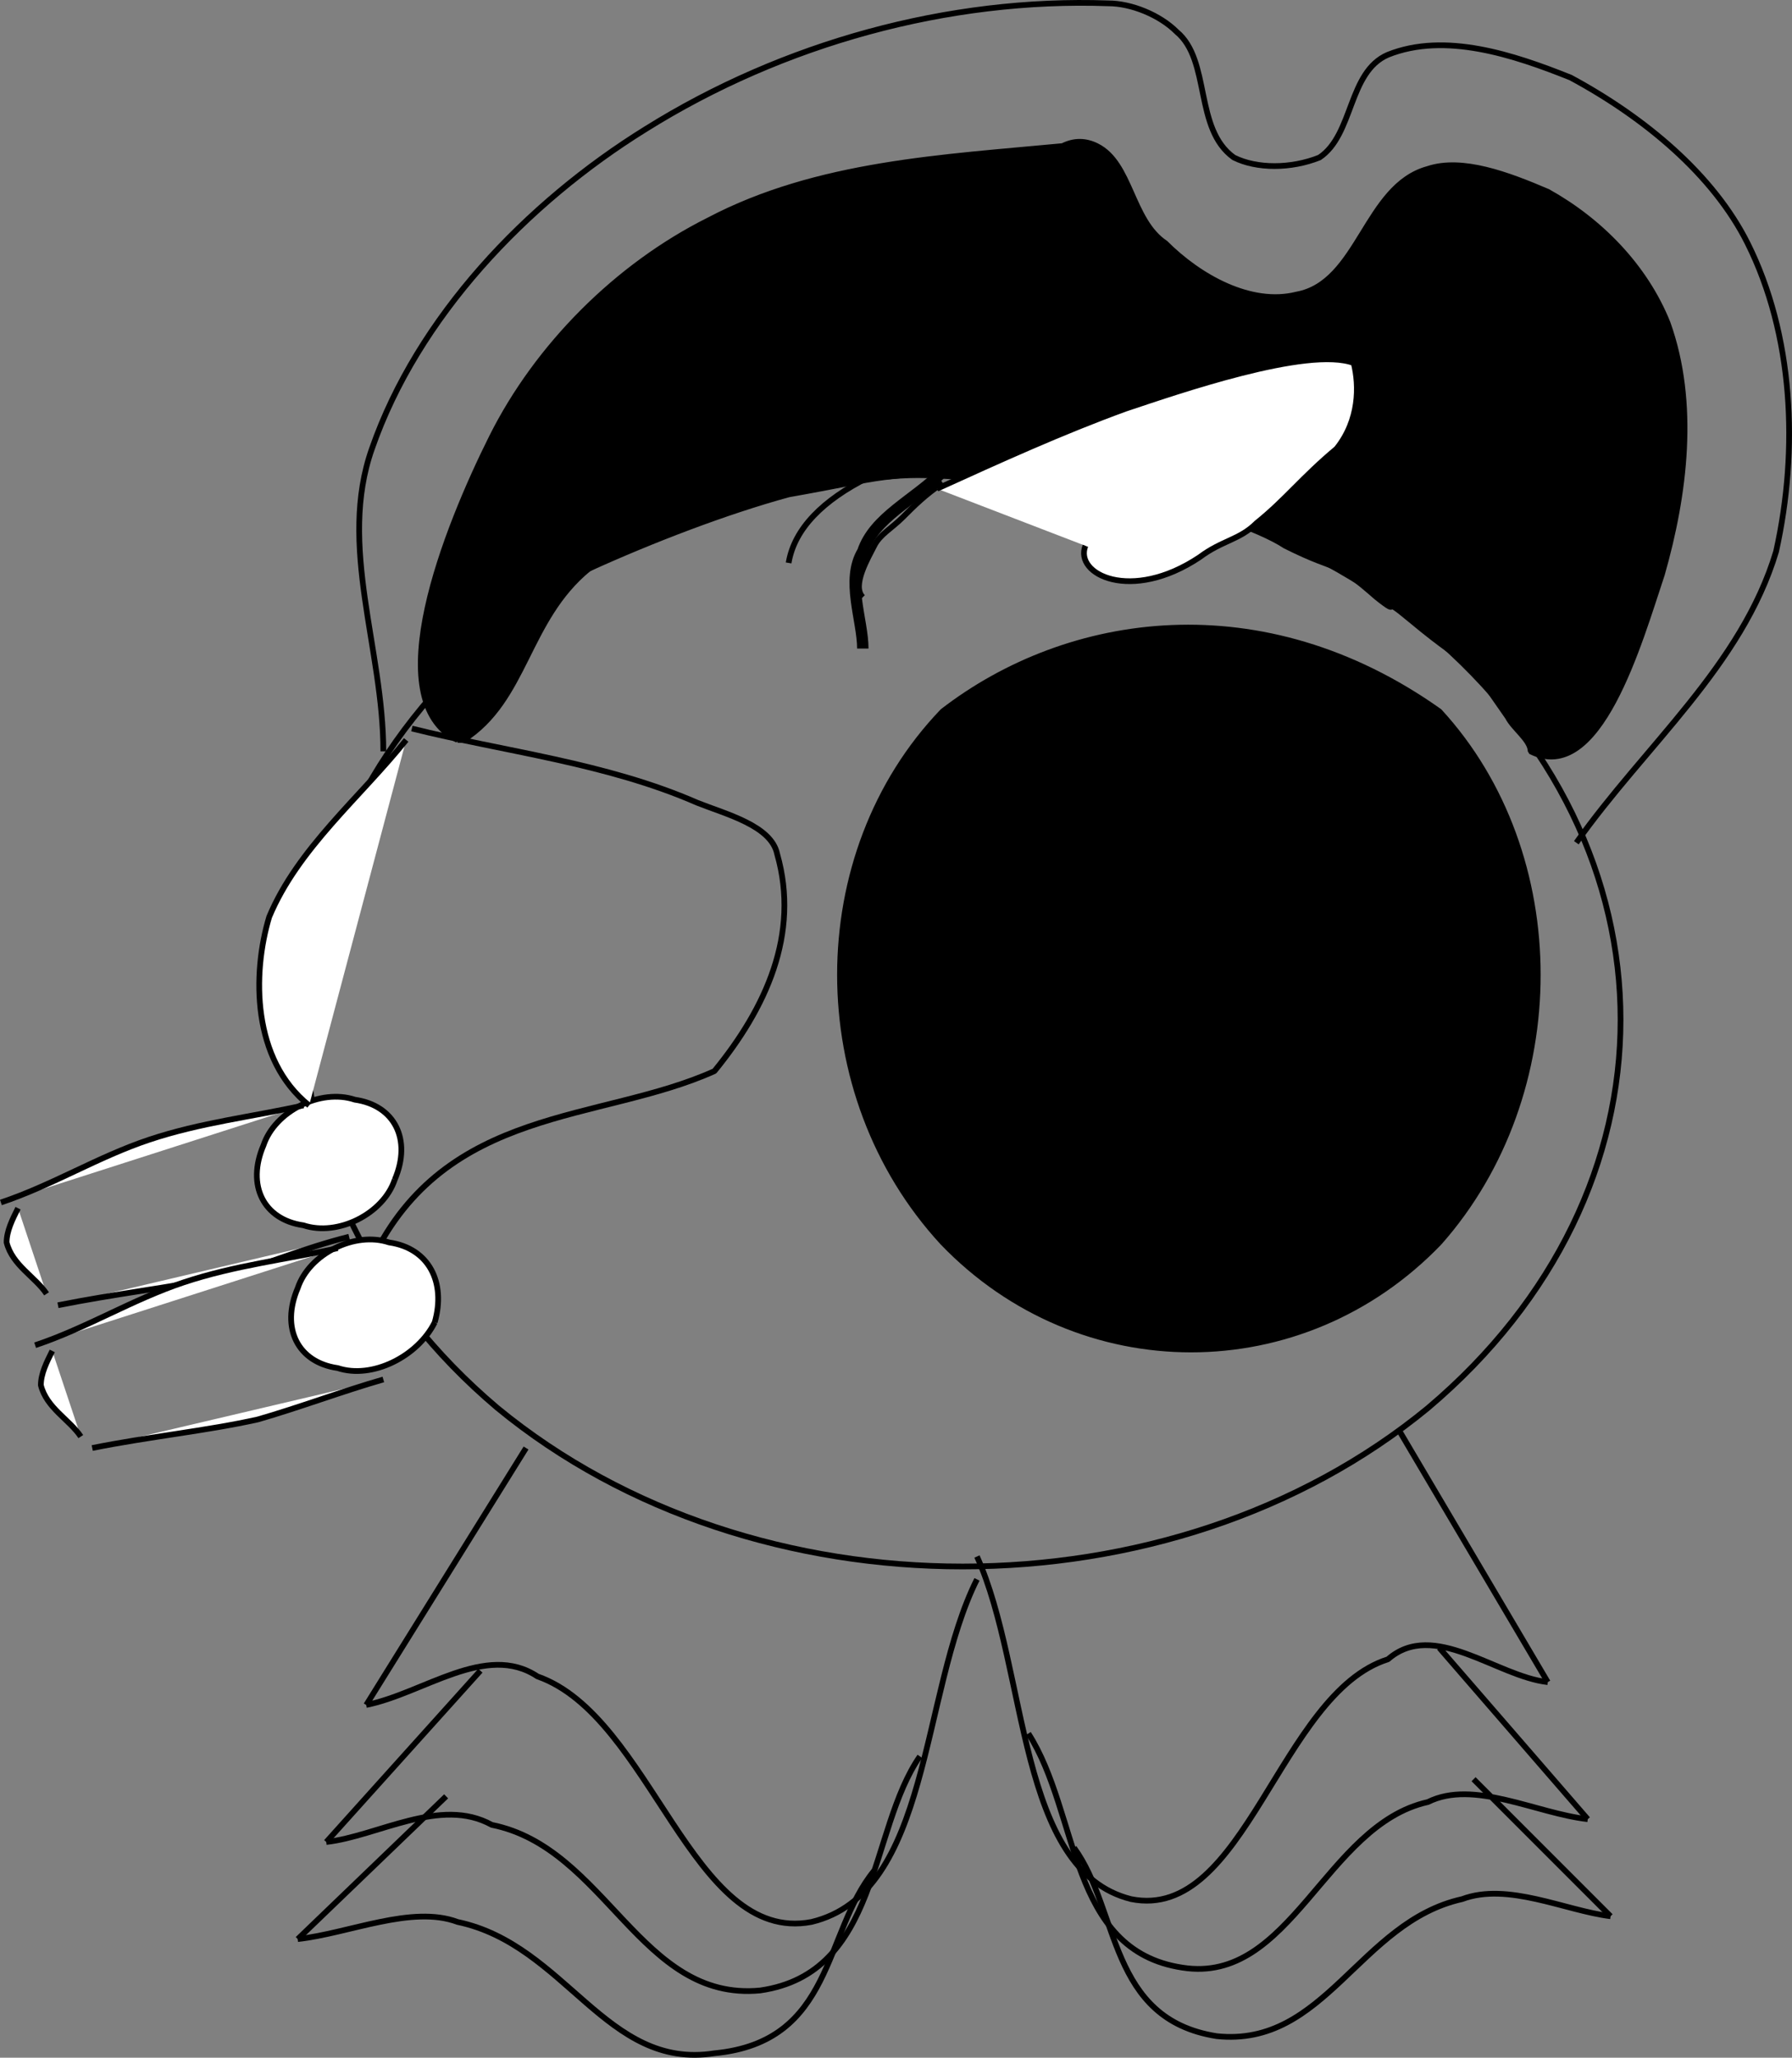
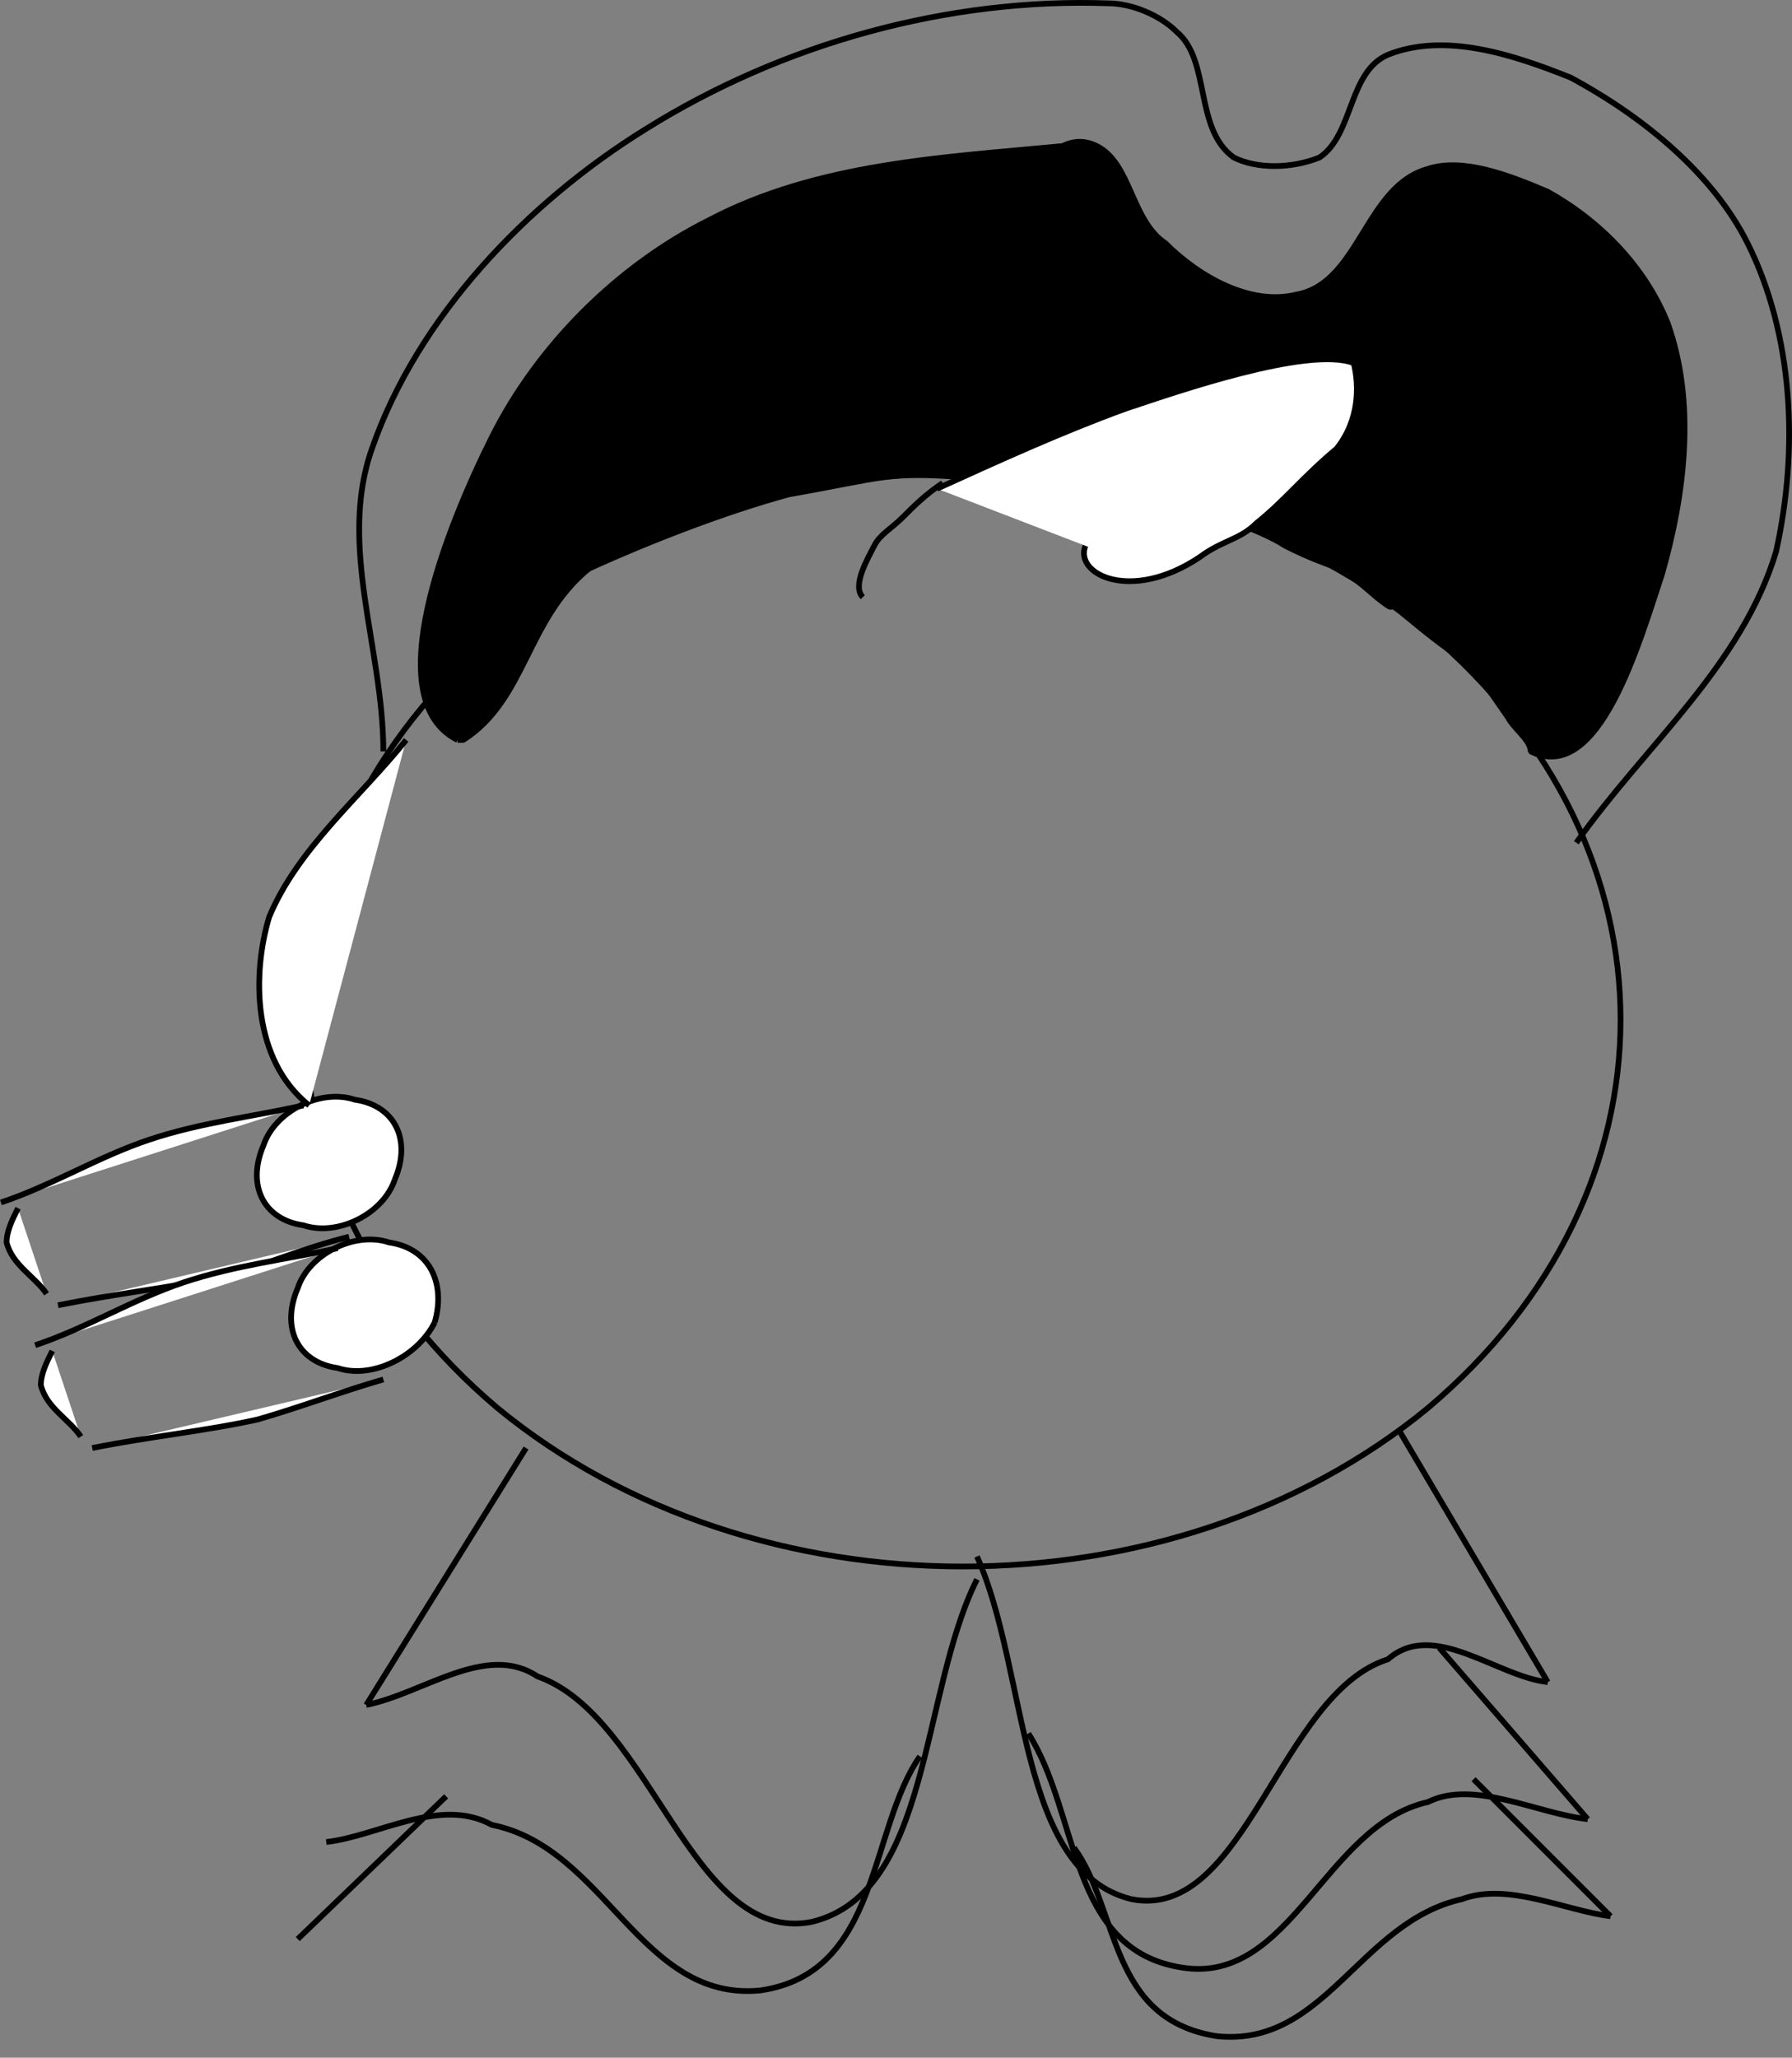
<svg xmlns="http://www.w3.org/2000/svg" width="313.945" height="360.362" version="1.2">
  <rect width="100%" height="100%" fill="#808080" stroke="none" />
  <g fill="none" fill-rule="evenodd" stroke="#000" stroke-linejoin="bevel" font-family="'Sans Serif'" font-size="12.5" font-weight="400">
    <path d="M250.158 246.584c-45 37-118 37-163 0-45-38-45-98 0-136 45-37 118-37 163 0 45 38 45 98 0 136" vector-effect="non-scaling-stroke" />
-     <path d="M72.158 127.584c16 4 34 6 50 13 5 2 13 4 14 9 4 14-2 27-11 38-20 9-47 6-60 33m73-122c1-6 6-11 14-15" />
-     <path stroke-width="2" d="M151.158 113.584c0-5-3-12 0-17 2-6 9-9 14-14" />
-     <path fill="#000" d="M252.158 217.584c-24 25-63 25-87 0-24-26-24-68 0-93 22-17 56-22 87 0 23 25 23 67 0 93" vector-effect="non-scaling-stroke" />
    <path fill="#000" d="M80.158 129.584c-14-7-2-37 6-53s22-30 38-38c19-10 41-11 62-13 2-1 4-1 6 0 6 3 6 13 12 17 6 6 15 11 23 9 11-2 12-19 23-22 6-2 14 1 21 4 9 5 17 13 21 23 5 14 3 30-1 44-4 12-11 37-23 31 0-2-3-4-4-6-9-13-5-7-17-17-6-5-1 0-6-4-8-7-6-4-16-9-9-6-47-16-56-12-14-1-14 0-31 3-11 3-24 8-35 13-11 9-11 23-22 30h-1" vector-effect="non-scaling-stroke" />
    <path d="M165.158 84.584c-3 2-5 4-7 6s-4 3-5 5-4 7-2 9" />
    <path fill="#fff" d="M164.158 85.584c11-5 22-10 33-14 9-3 32-11 40-8 1 4 1 10-3 15-6 5-9 9-14 13-3 3-6 3-10 6-12 8-22 3-20-2" vector-effect="non-scaling-stroke" />
    <path d="M67.158 131.584c0-18-8-36-2-53 8-23 27-43 48-56 24-15 53-23 81-22 4 0 9 2 12 5 6 5 3 17 10 22 4 2 10 2 15 0 6-4 5-15 12-18 10-4 22 0 32 4 13 7 25 17 31 29 8 16 9 36 5 54-6 20-23 34-35 51" />
    <path fill="#fff" d="M69.158 206.584c-2 6-10 10-16 8-7-1-10-7-7-14 2-6 10-10 16-8 7 1 10 7 7 14" />
    <path fill="#fff" d="M53.158 193.584c-9 2-18 3-27 6s-17 8-26 11m3 1c-1 2-2 4-2 6 1 4 5 6 7 9m2 2c10-2 19-3 29-5 7-2 14-5 22-7m15 15c-3 6-11 10-17 8-7-1-10-7-7-14 2-6 10-10 16-8 7 1 10 7 8 14" />
    <path fill="#fff" d="M59.158 218.584c-9 2-18 3-27 6s-17 8-26 11m3 1c-1 2-2 4-2 6 1 4 5 6 7 9m2 2c10-2 20-3 29-5 7-2 15-5 22-7m4-112c-8 10-19 19-24 31-3 10-3 25 7 33" />
    <path d="m245.158 250.584 26 44m0 0c-9-1-20-11-28-4-19 6-25 46-45 42-20-5-18-40-27-60m81 16 26 30" />
    <path d="M278.158 318.584c-9-1-20-7-28-3-18 4-24 32-43 29-20-3-18-27-27-41m78 8 24 24" />
    <path d="M282.158 335.584c-8-1-18-6-26-3-18 4-24 26-43 24-19-3-17-22-25-33m-96-70-28 45m0 0c10-2 21-11 30-5 20 7 27 47 48 43 21-5 19-40 29-60m-93 38-26 25" />
-     <path d="M52.158 339.584c9-1 20-6 28-3 19 4 26 26 45 23 21-2 19-21 28-32m-69-35-27 30" />
    <path d="M57.158 322.584c9-1 20-8 29-3 20 4 26 31 47 29 21-3 19-28 28-41" />
  </g>
</svg>